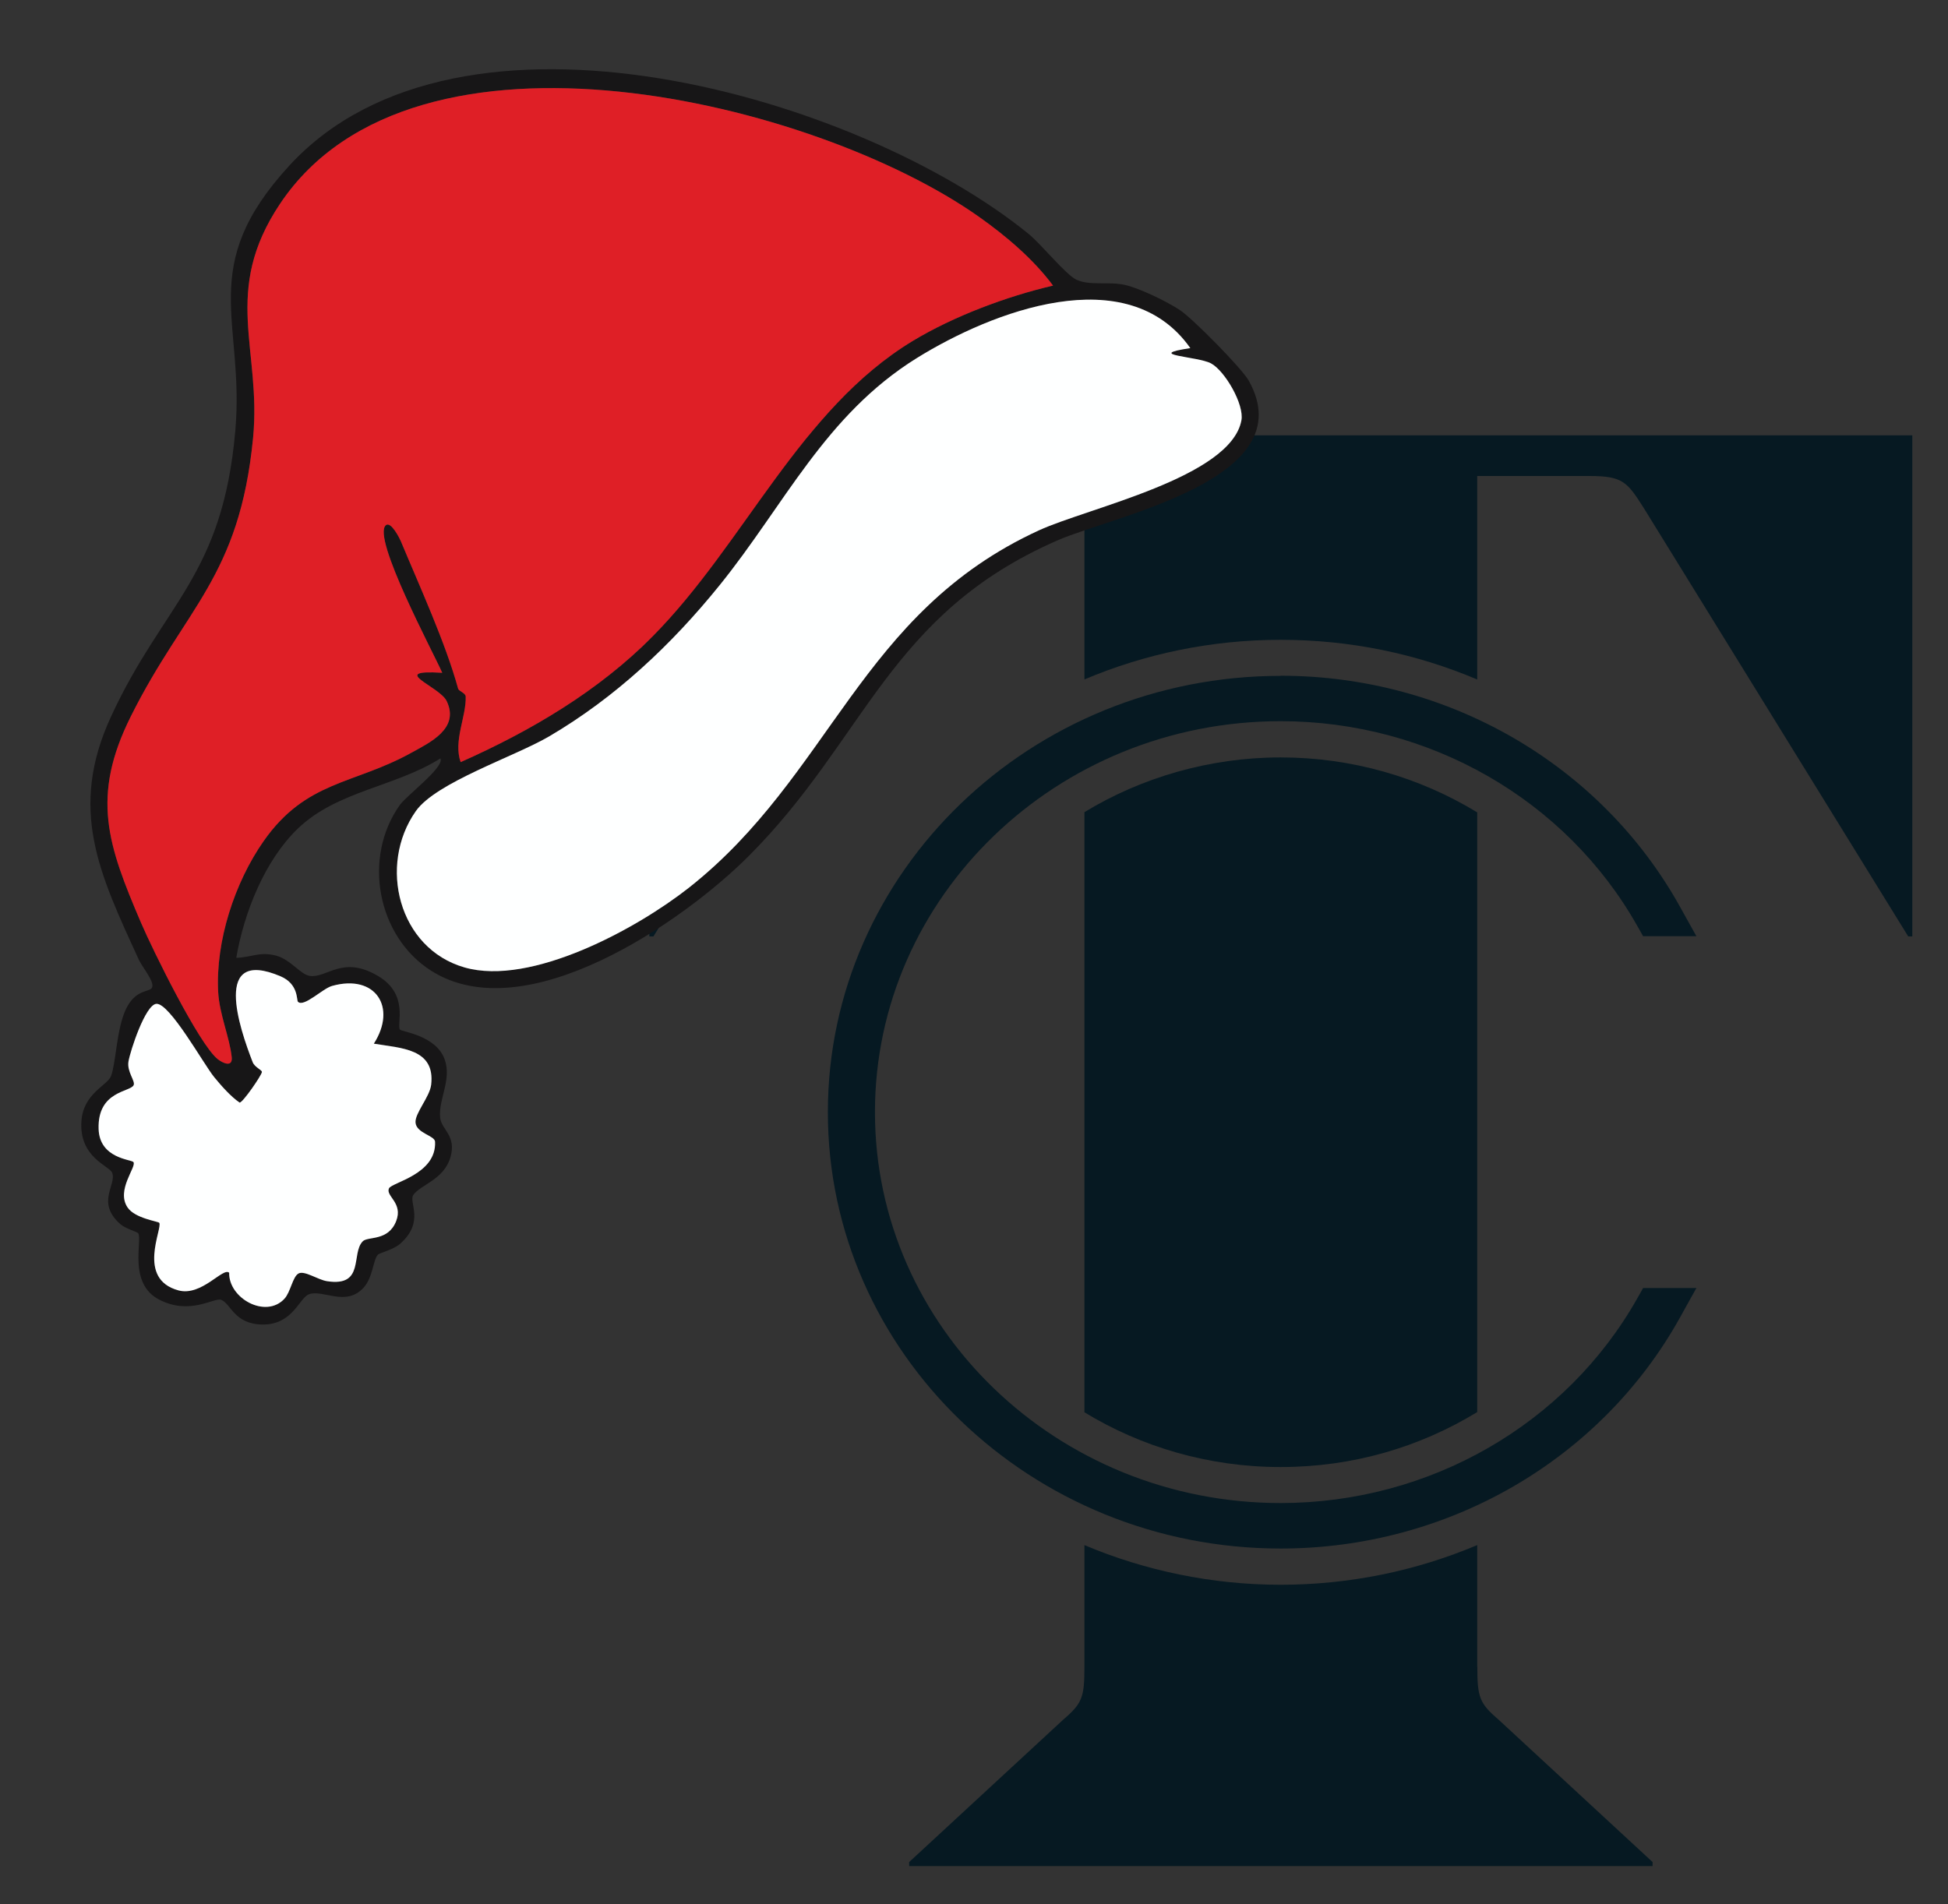
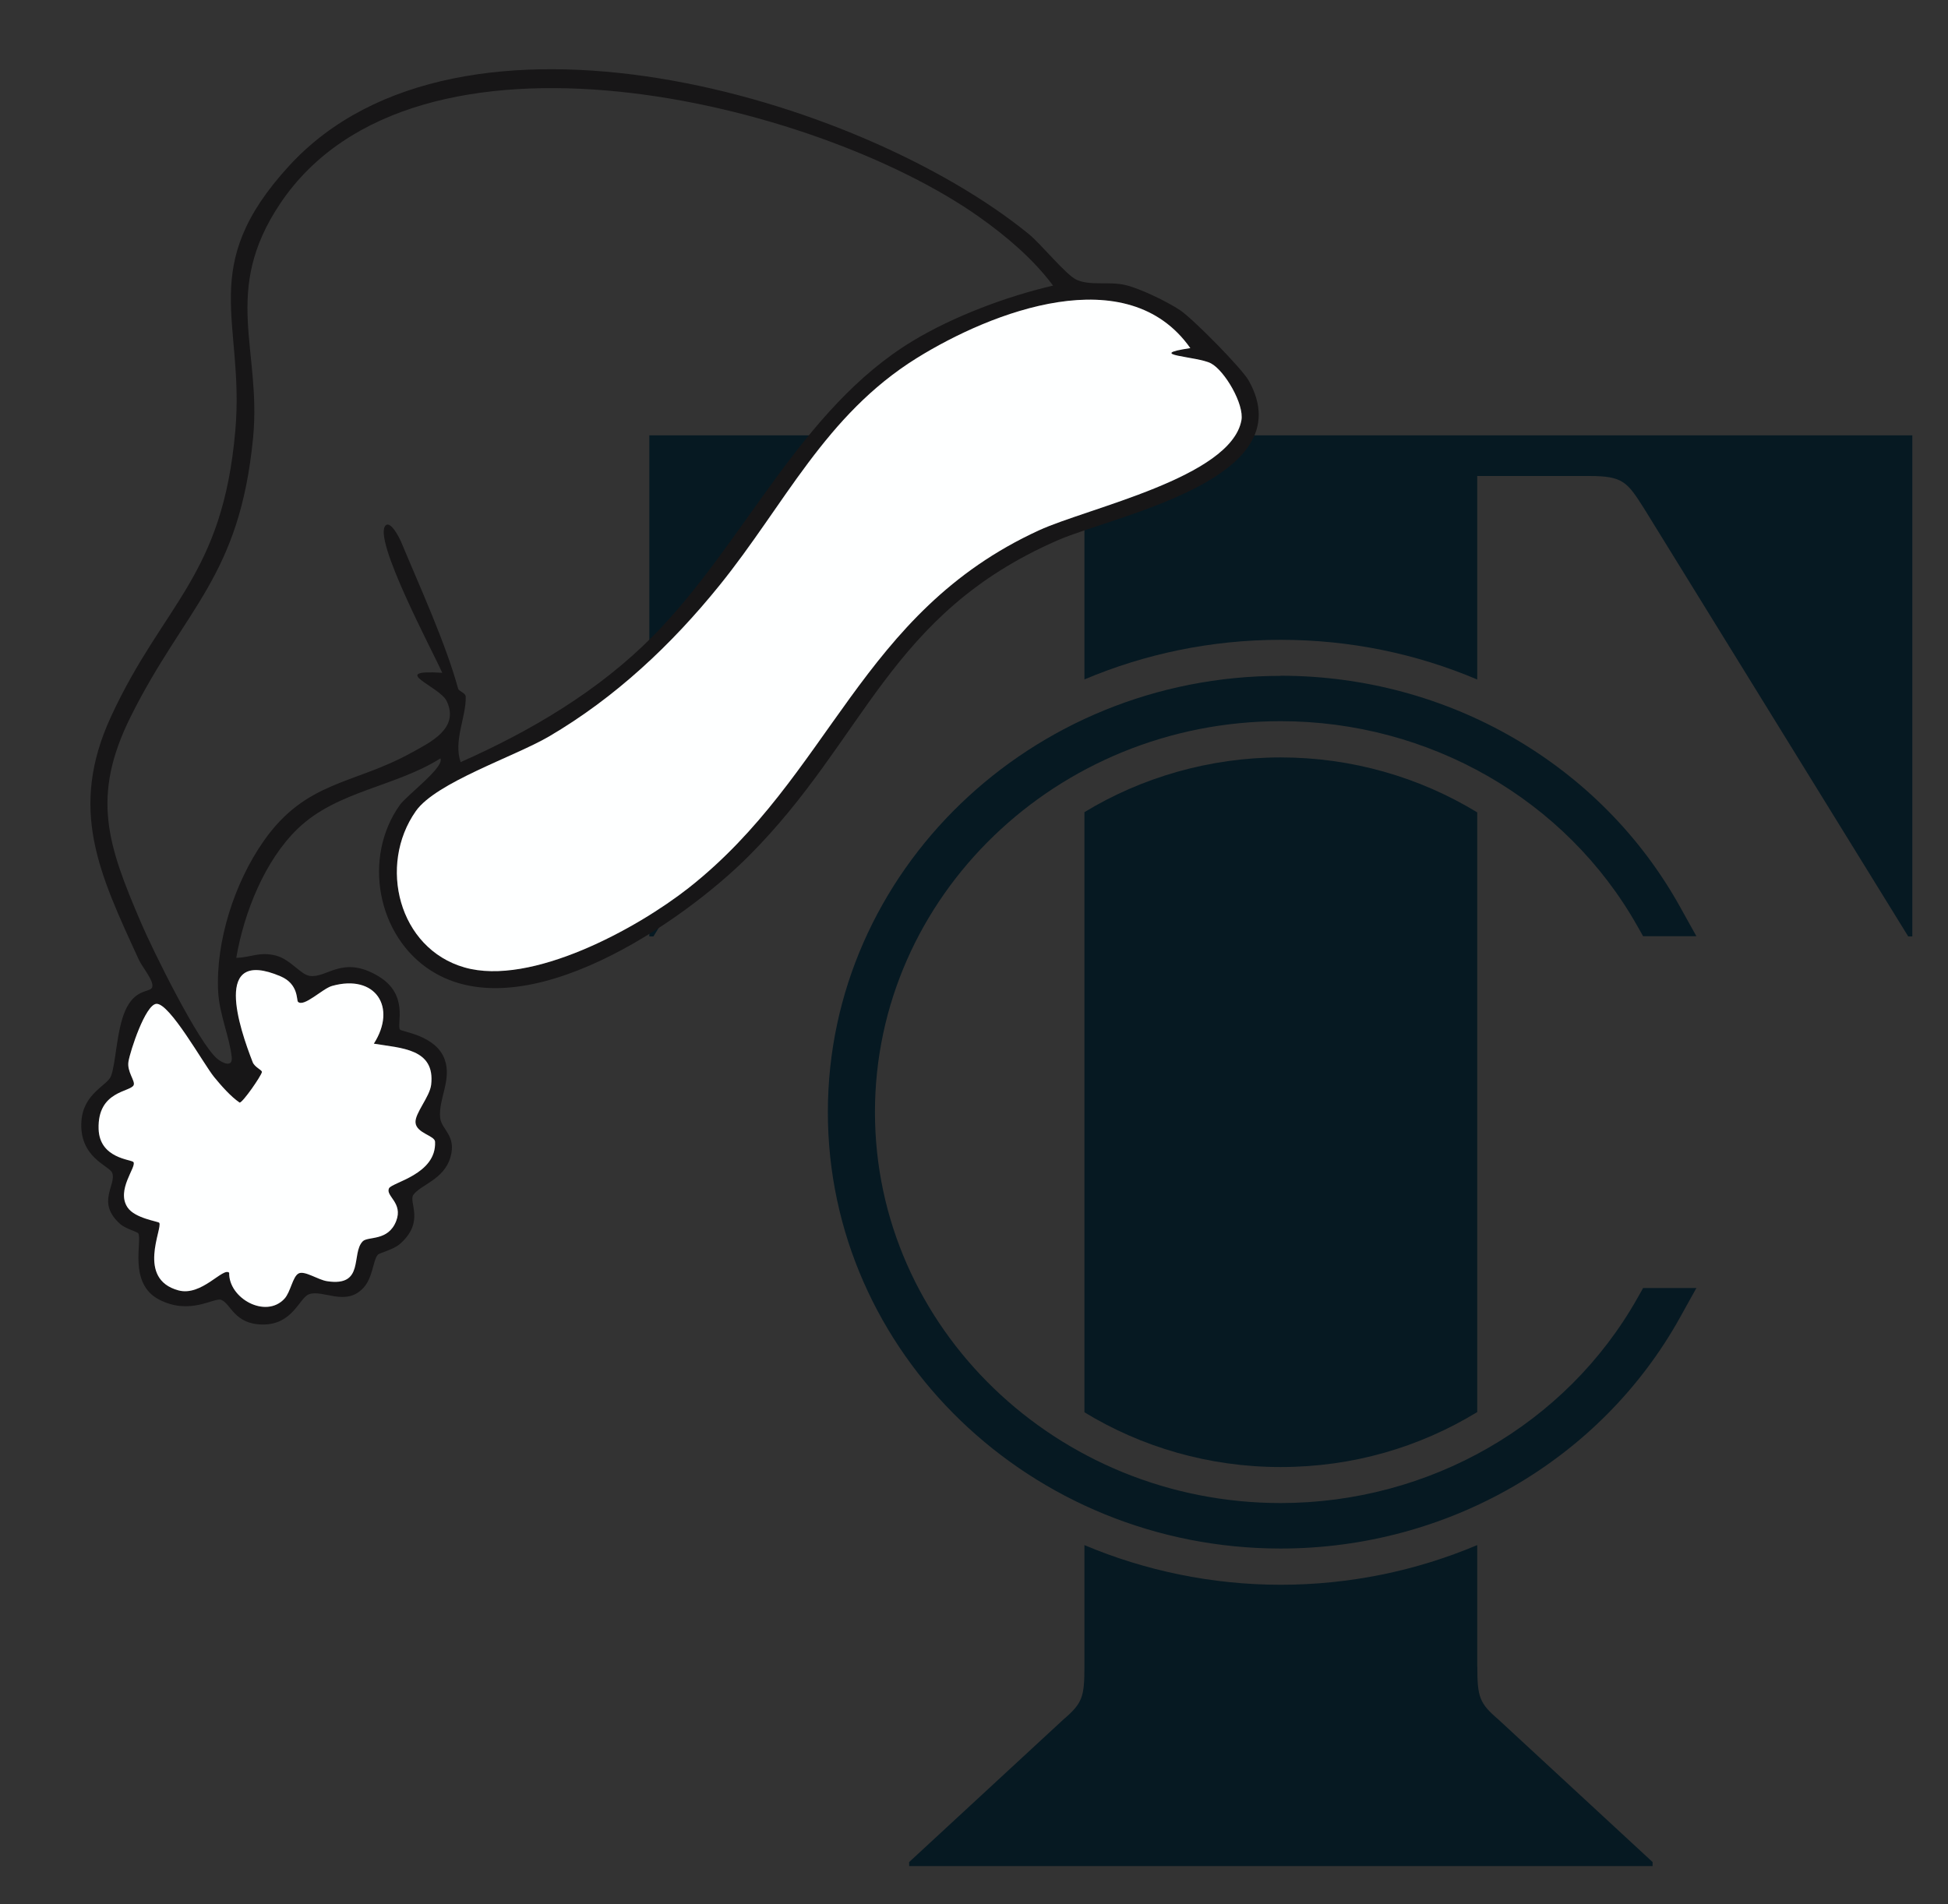
<svg xmlns="http://www.w3.org/2000/svg" width="45" height="44" viewBox="0 0 45 44" fill="none">
  <rect x="0" y="0" width="45" height="44" fill="#333333" stroke="none" />
  <g clip-path="url(#clip0_7214_91)">
    <path d="M25.051 18.765V32.631C26.364 33.431 27.919 33.896 29.583 33.896C31.247 33.896 32.788 33.441 34.125 32.626V18.77C32.788 17.955 31.221 17.5 29.583 17.5C27.945 17.5 26.364 17.965 25.051 18.765Z" fill="#061922" />
    <path d="M15 10.058V21.636H15.095L21.198 11.752C21.602 11.098 21.685 10.998 22.465 10.998H25.051V15.698C26.44 15.111 27.973 14.783 29.583 14.783C31.193 14.783 32.717 15.104 34.125 15.7V10.998H36.711C37.493 10.998 37.588 11.133 37.981 11.752L44.081 21.636H44.176V10.058H15Z" fill="#061922" />
    <path d="M34.125 38.508V35.699C32.717 36.294 31.176 36.616 29.583 36.616C27.99 36.616 26.44 36.287 25.051 35.7V38.508C25.051 39.213 25.003 39.355 24.564 39.73L21.002 43.023V43.116H38.176V43.023L34.615 39.73C34.177 39.355 34.127 39.213 34.127 38.508H34.125Z" fill="#061922" />
    <path d="M29.583 15.616C23.814 15.616 19.124 20.139 19.124 25.697C19.124 31.256 23.816 35.779 29.583 35.779C33.449 35.779 36.984 33.731 38.813 30.434L39.051 30.005L39.188 29.76H37.956L37.908 29.847L37.822 29.999C36.175 32.916 33.018 34.728 29.583 34.728C24.416 34.728 20.212 30.677 20.212 25.696C20.212 20.714 24.415 16.663 29.583 16.663C33.018 16.663 36.175 18.475 37.822 21.393L37.908 21.544L37.956 21.631H39.188L39.051 21.386L38.813 20.958C36.984 17.66 33.447 15.613 29.583 15.613V15.616Z" fill="#061922" />
  </g>
  <g clip-path="url(#clip1_7214_91)">
    <path d="M10.173 17.523C9.135 18.179 7.793 18.272 6.887 19.138C6.115 19.876 5.635 21.092 5.458 22.131C5.807 22.122 5.993 21.98 6.378 22.08C6.709 22.167 6.941 22.516 7.154 22.548C7.553 22.608 7.909 22.061 8.734 22.551C9.46 22.981 9.154 23.674 9.24 23.789C9.278 23.841 10.078 23.919 10.274 24.483C10.439 24.956 10.125 25.392 10.168 25.825C10.196 26.103 10.552 26.235 10.405 26.74C10.255 27.257 9.707 27.377 9.548 27.609C9.433 27.777 9.825 28.229 9.237 28.743C9.087 28.874 8.764 28.949 8.728 28.991C8.613 29.123 8.618 29.516 8.394 29.757C7.983 30.199 7.457 29.784 7.135 29.905C6.912 29.989 6.764 30.609 6.068 30.603C5.41 30.598 5.337 30.124 5.111 30.033C4.951 29.968 4.392 30.402 3.672 30.025C2.956 29.65 3.292 28.667 3.194 28.496C3.175 28.463 2.896 28.387 2.78 28.284C2.21 27.779 2.7 27.376 2.591 27.097C2.526 26.932 1.822 26.747 1.881 25.901C1.927 25.258 2.483 25.08 2.565 24.862C2.676 24.571 2.693 23.803 2.894 23.349C3.103 22.876 3.412 22.924 3.497 22.839C3.612 22.723 3.289 22.354 3.211 22.182C2.295 20.186 1.573 18.703 2.567 16.551C3.778 13.931 5.141 13.327 5.436 9.949C5.658 7.415 4.525 6.175 6.684 3.826C10.624 -0.461 19.833 2.211 23.76 5.403C24.049 5.638 24.623 6.349 24.863 6.461C25.179 6.609 25.604 6.497 25.989 6.584C26.328 6.66 26.961 6.968 27.259 7.166C27.552 7.36 28.684 8.506 28.846 8.794C30.125 11.071 25.742 11.912 24.432 12.484C20.527 14.187 20.006 17.064 17.3 19.775C15.766 21.313 12.134 23.808 9.962 22.43C8.71 21.636 8.372 19.811 9.237 18.599C9.399 18.372 10.277 17.722 10.173 17.523ZM24.326 6.599C23.872 5.986 23.238 5.45 22.617 5.011C18.843 2.342 9.581 0.066 6.472 4.704C5.111 6.736 6.045 8.07 5.846 10.121C5.532 13.344 4.277 14.035 3.022 16.552C2.095 18.411 2.486 19.519 3.262 21.33C3.528 21.95 4.593 24.119 5.026 24.469C5.149 24.568 5.378 24.668 5.353 24.426C5.306 23.971 5.068 23.437 5.04 22.918C4.978 21.749 5.42 20.389 6.092 19.431C7.074 18.031 8.175 18.128 9.496 17.396C9.927 17.158 10.623 16.836 10.319 16.199C10.154 15.854 8.944 15.467 10.216 15.545C10.019 15.091 8.584 12.417 8.913 12.136C9.031 12.034 9.234 12.444 9.26 12.506C9.695 13.55 10.294 14.856 10.582 15.909C10.601 15.976 10.755 16.008 10.758 16.095C10.773 16.559 10.469 17.116 10.641 17.609C12.261 16.89 13.824 15.969 15.078 14.703C17.195 12.565 18.479 9.456 21.081 7.88C22.026 7.308 23.258 6.847 24.326 6.599ZM27.497 8.043C26.046 5.982 22.913 7.195 21.173 8.277C19.059 9.593 18.121 11.668 16.623 13.522C15.513 14.897 14.209 16.122 12.681 17.017C11.885 17.483 10.072 18.077 9.606 18.741C8.727 19.99 9.204 21.917 10.732 22.353C12.268 22.792 14.711 21.458 15.906 20.516C19.206 17.918 19.855 14.157 24.001 12.253C25.135 11.733 28.431 11.033 28.677 9.713C28.747 9.343 28.293 8.566 27.975 8.396C27.663 8.229 26.408 8.207 27.497 8.043ZM8.636 24.114C9.175 23.272 8.675 22.499 7.671 22.78C7.448 22.842 7.019 23.281 6.883 23.146C6.847 23.111 6.901 22.737 6.482 22.558C4.889 21.88 5.535 23.764 5.837 24.541C5.886 24.665 6.06 24.721 6.05 24.772C6.032 24.862 5.611 25.473 5.536 25.476C5.327 25.334 5.108 25.082 4.947 24.886C4.701 24.584 3.916 23.165 3.61 23.194C3.356 23.218 3.01 24.278 2.968 24.525C2.928 24.762 3.129 24.974 3.088 25.071C3.018 25.235 2.249 25.197 2.278 26.086C2.3 26.773 3.039 26.786 3.083 26.85C3.16 26.959 2.677 27.495 2.946 27.897C3.116 28.152 3.656 28.219 3.679 28.253C3.762 28.378 3.145 29.548 4.121 29.814C4.658 29.96 5.155 29.269 5.294 29.407C5.28 29.999 6.14 30.475 6.571 30.007C6.714 29.852 6.759 29.496 6.898 29.423C7.037 29.351 7.342 29.569 7.555 29.602C8.432 29.737 8.104 28.962 8.379 28.681C8.5 28.558 8.967 28.687 9.152 28.212C9.316 27.791 8.904 27.637 8.985 27.457C9.048 27.318 10.086 27.137 10.05 26.38C10.044 26.237 9.623 26.186 9.599 25.941C9.578 25.725 9.926 25.348 9.96 25.063C10.058 24.224 9.264 24.219 8.636 24.114Z" fill="#171617" />
-     <path d="M24.326 6.599C23.258 6.847 22.026 7.308 21.081 7.88C18.479 9.456 17.195 12.565 15.078 14.703C13.824 15.969 12.261 16.889 10.641 17.609C10.469 17.116 10.773 16.559 10.758 16.095C10.755 16.008 10.601 15.976 10.582 15.909C10.293 14.855 9.695 13.55 9.26 12.505C9.234 12.443 9.031 12.034 8.913 12.136C8.584 12.417 10.019 15.091 10.216 15.545C8.944 15.467 10.154 15.854 10.319 16.199C10.623 16.836 9.927 17.158 9.496 17.396C8.175 18.128 7.074 18.031 6.092 19.431C5.42 20.389 4.978 21.749 5.04 22.917C5.068 23.437 5.306 23.971 5.353 24.426C5.378 24.668 5.149 24.568 5.026 24.469C4.593 24.119 3.528 21.95 3.262 21.33C2.486 19.519 2.095 18.411 3.022 16.552C4.277 14.035 5.532 13.344 5.846 10.12C6.045 8.07 5.111 6.736 6.472 4.704C9.58 0.066 18.843 2.341 22.617 5.011C23.238 5.45 23.871 5.986 24.326 6.599Z" fill="#DF1F26" />
    <path d="M27.497 8.043C26.408 8.207 27.663 8.229 27.975 8.396C28.293 8.566 28.747 9.343 28.677 9.713C28.431 11.033 25.135 11.733 24.001 12.253C19.855 14.157 19.206 17.918 15.906 20.517C14.711 21.458 12.268 22.792 10.732 22.353C9.204 21.917 8.727 19.99 9.606 18.741C10.072 18.077 11.885 17.483 12.681 17.017C14.209 16.122 15.513 14.897 16.623 13.522C18.121 11.668 19.059 9.593 21.173 8.277C22.913 7.195 26.046 5.982 27.497 8.043Z" fill="#FEFFFF" />
    <path d="M8.636 24.114C9.263 24.219 10.058 24.224 9.96 25.063C9.926 25.348 9.578 25.725 9.599 25.941C9.623 26.186 10.044 26.237 10.05 26.38C10.086 27.137 9.048 27.318 8.985 27.458C8.904 27.637 9.316 27.791 9.152 28.212C8.967 28.687 8.5 28.558 8.379 28.681C8.104 28.962 8.432 29.737 7.555 29.602C7.342 29.569 7.037 29.351 6.898 29.423C6.759 29.496 6.714 29.852 6.571 30.007C6.14 30.475 5.28 29.999 5.294 29.407C5.155 29.269 4.658 29.96 4.121 29.814C3.145 29.548 3.762 28.378 3.679 28.253C3.656 28.219 3.116 28.152 2.946 27.897C2.677 27.495 3.16 26.959 3.083 26.85C3.039 26.787 2.3 26.773 2.278 26.086C2.249 25.197 3.018 25.235 3.088 25.071C3.129 24.974 2.928 24.762 2.968 24.525C3.01 24.278 3.356 23.218 3.61 23.194C3.916 23.165 4.701 24.584 4.947 24.886C5.108 25.082 5.327 25.334 5.536 25.476C5.611 25.473 6.032 24.862 6.05 24.772C6.06 24.721 5.886 24.665 5.837 24.541C5.535 23.764 4.889 21.88 6.482 22.558C6.901 22.737 6.847 23.111 6.883 23.146C7.019 23.281 7.448 22.842 7.671 22.78C8.675 22.499 9.175 23.272 8.636 24.114Z" fill="#FEFFFF" />
  </g>
  <defs>
    <clipPath id="clip0_7214_91">
      <rect width="29.177" height="33.058" fill="white" transform="translate(15 10.058)" />
    </clipPath>
    <clipPath id="clip1_7214_91">
      <rect width="25" height="30" fill="white" transform="translate(5.444) rotate(10.454)" />
    </clipPath>
  </defs>
</svg>